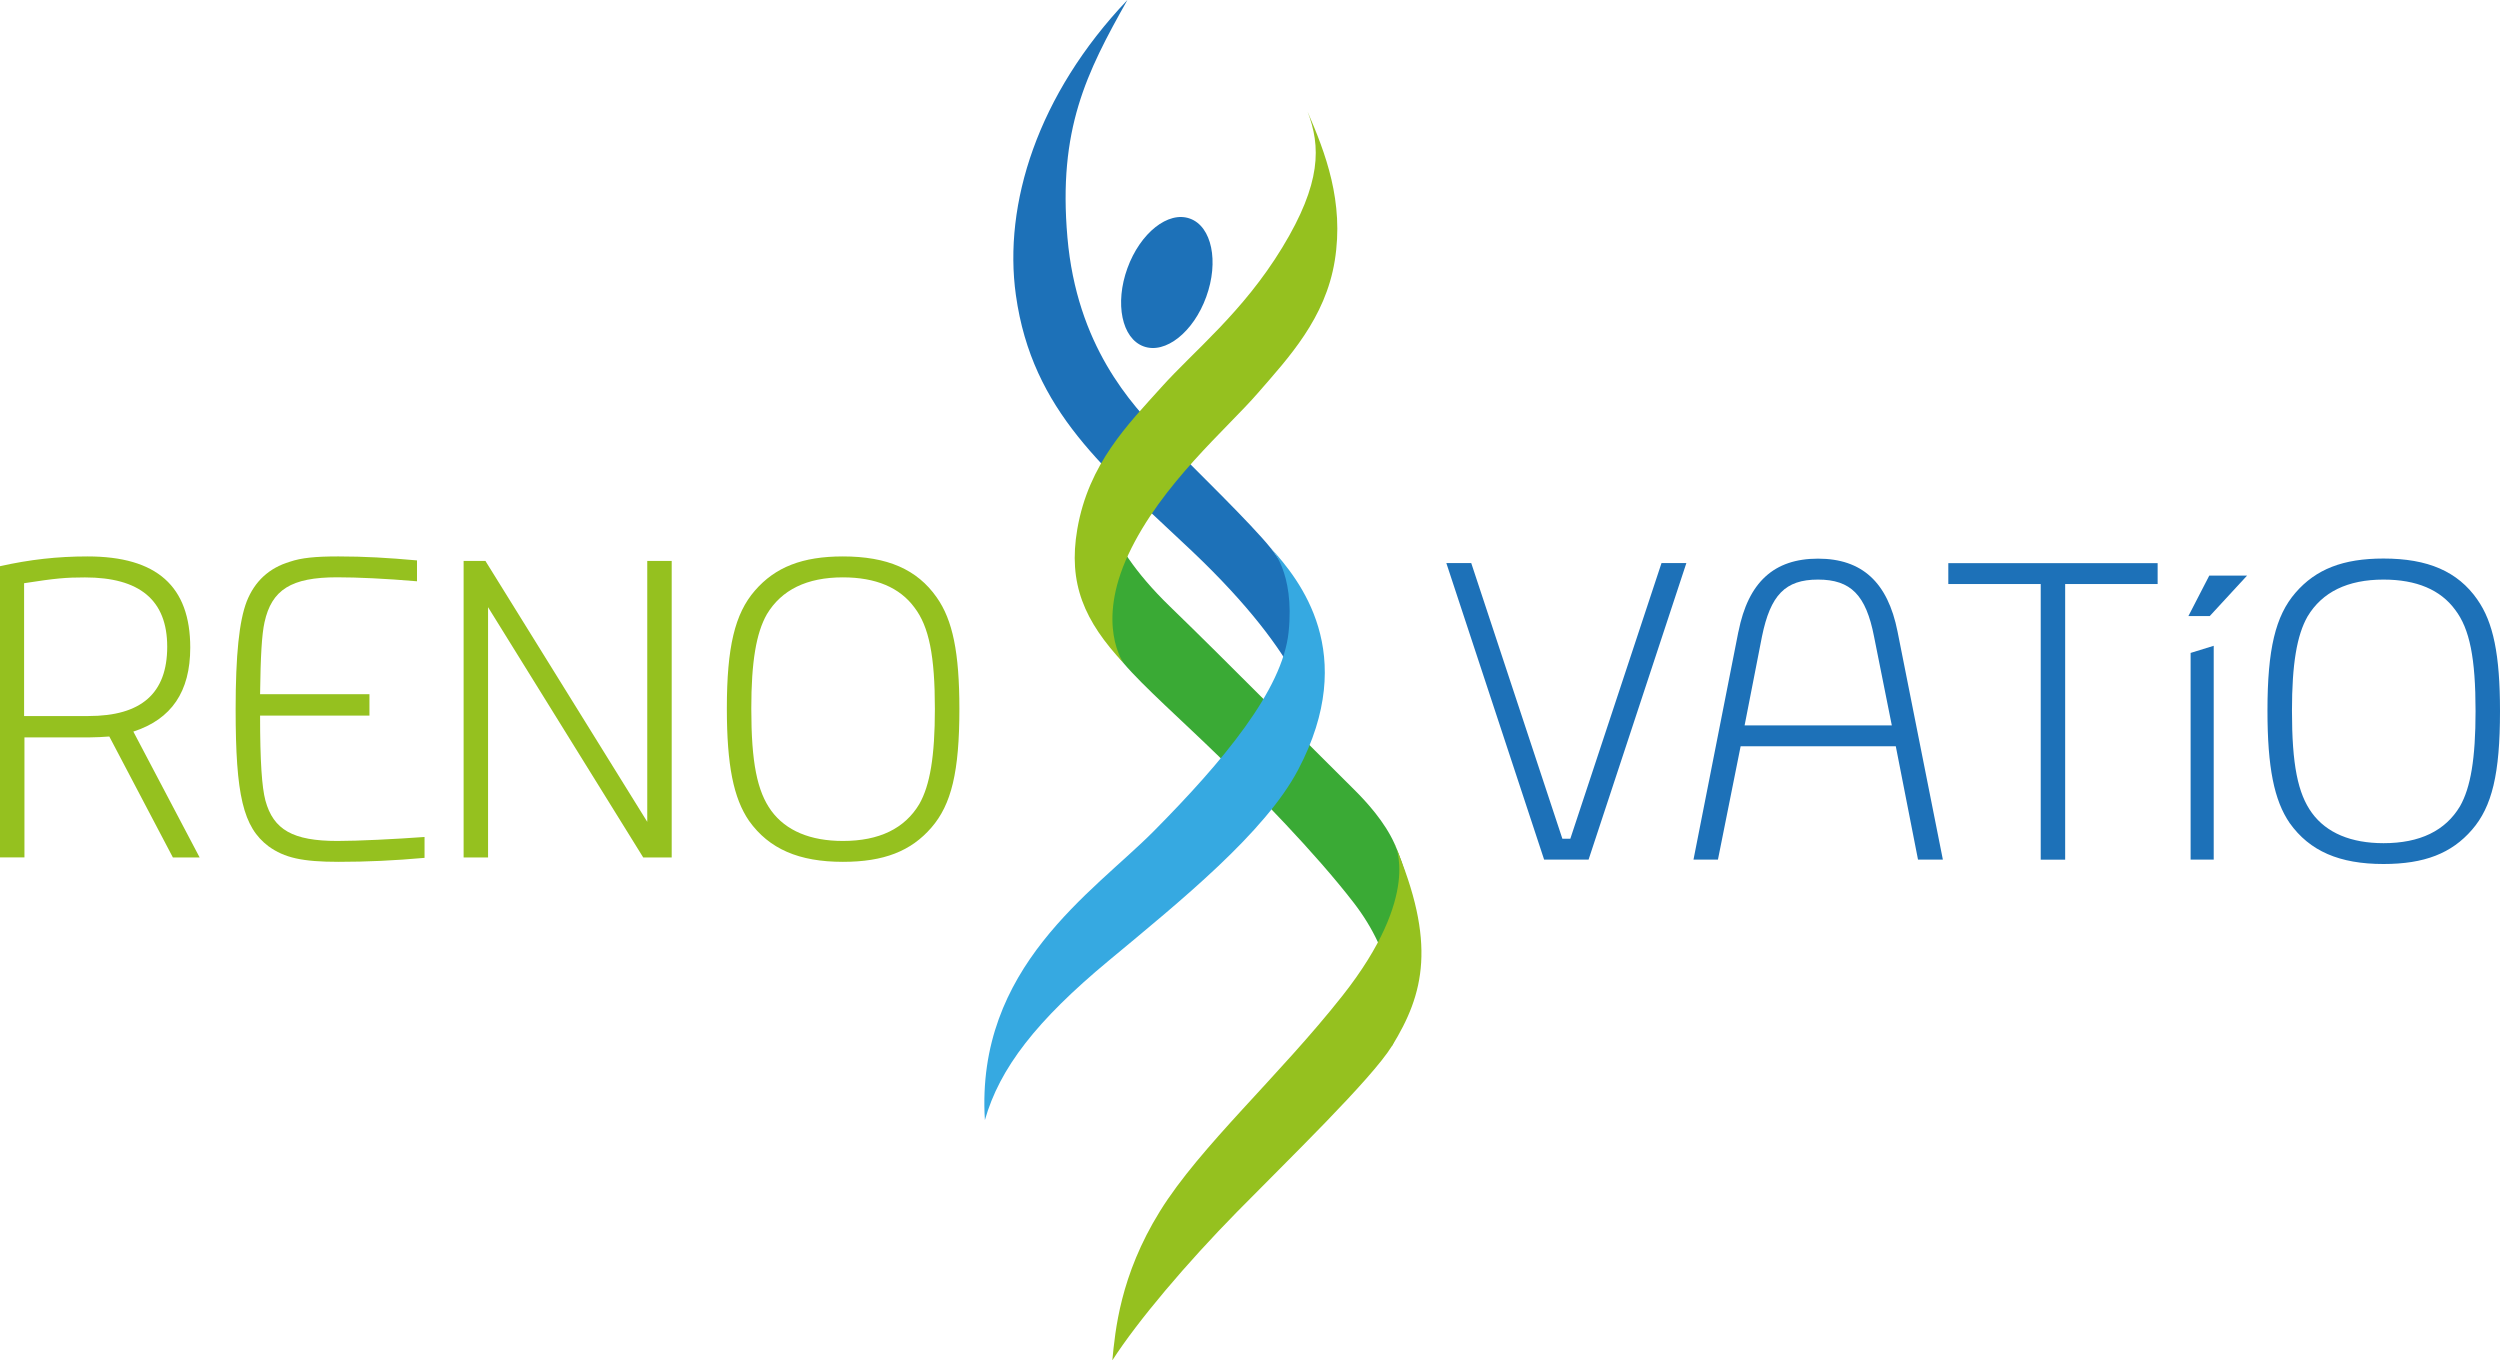
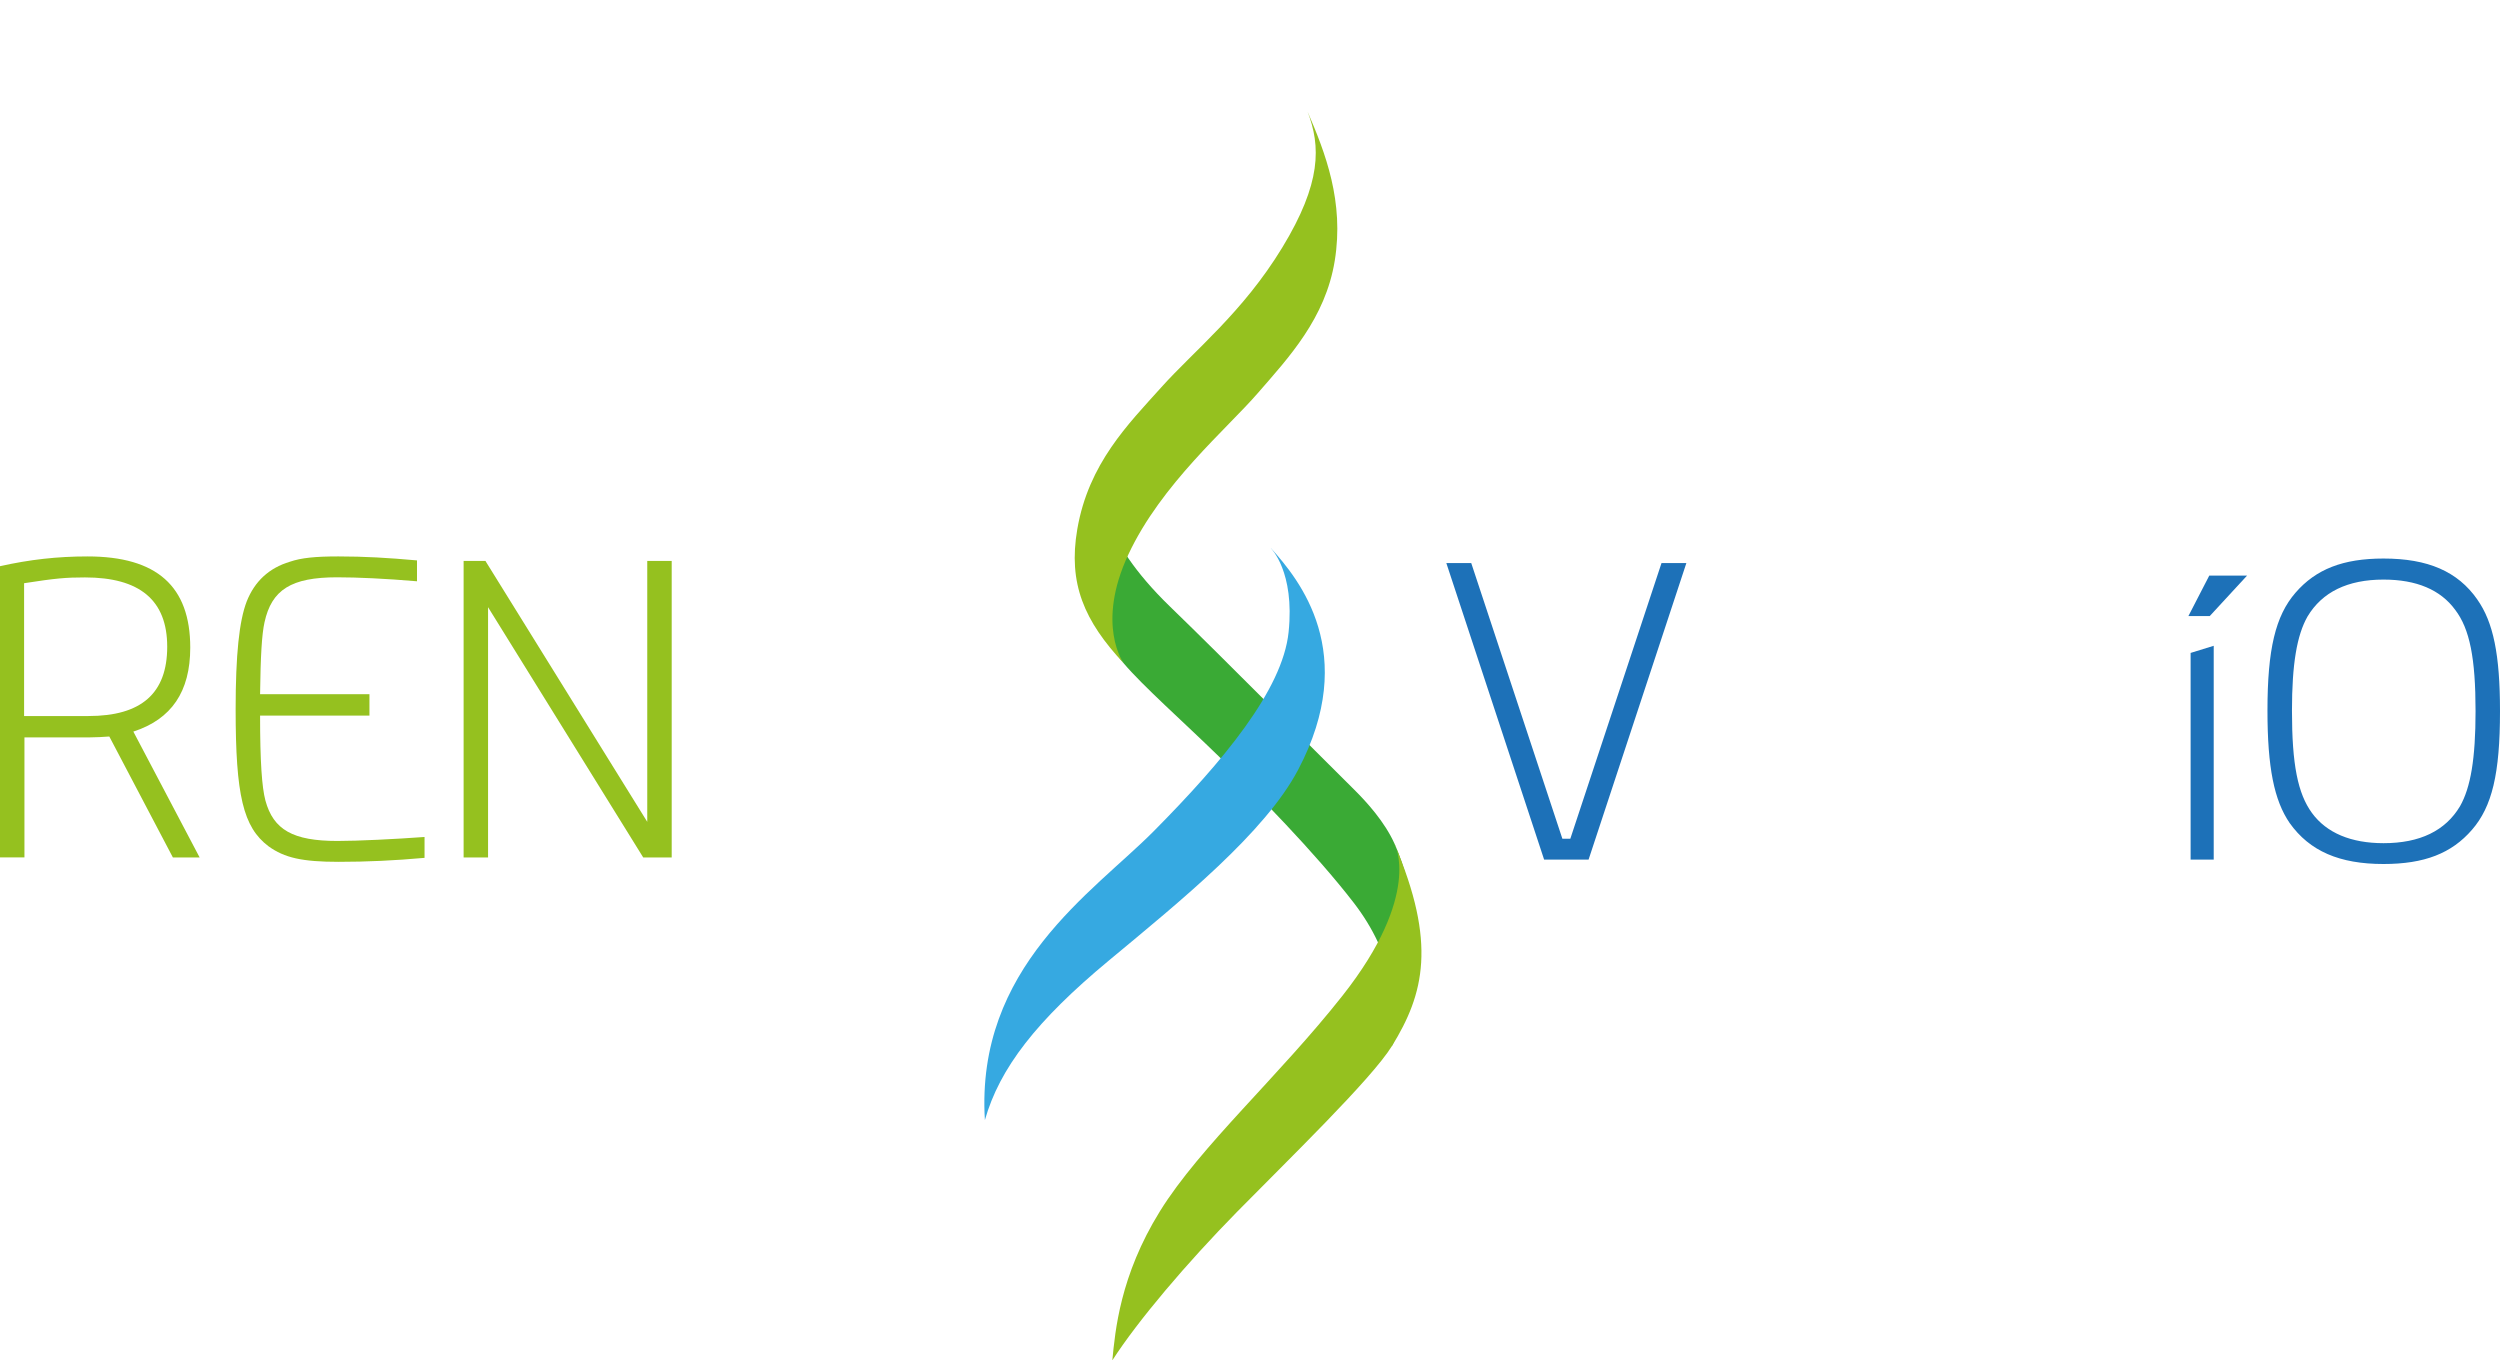
<svg xmlns="http://www.w3.org/2000/svg" id="Ebene_2" data-name="Ebene 2" viewBox="0 0 427.46 232.6">
  <defs>
    <style>      .cls-1 {        fill: #95c11f;      }      .cls-1, .cls-2, .cls-3, .cls-4 {        stroke-width: 0px;      }      .cls-2 {        fill: #3aaa35;      }      .cls-3 {        fill: #36a9e1;      }      .cls-4 {        fill: #1d71b8;      }    </style>
  </defs>
  <g id="Ebene_1-2" data-name="Ebene 1-2">
    <g>
      <path class="cls-2" d="M188.44,83.89s-.86,7.75,11.63,19.84c9.62,9.31,24.1,24,31.52,31.33,2.06,2.05,5.16,5.43,6.86,9.22,3.1,6.93,6.17,20.56-.44,34.57,1.12-6.58.43-15.48-6.58-24.54-6.63-8.59-16.72-18.83-22.98-24.93s-13.05-12.1-16.33-15.98c-3.28-3.87-9.86-16.26-3.69-29.51h0Z" />
-       <path class="cls-4" d="M224.28,123.08s-.62-10.03-20.48-28.86c-14.71-13.94-27.31-23.8-30.1-43.76-2.17-15.52,3.67-34.26,19.07-50.46-7.06,12.51-11.86,22.14-10.26,40.58,1.6,18.44,10.83,28.49,16.48,34.24,5.39,5.47,15.08,14.87,18.31,18.93,3.41,4.3,9.49,14.47,6.98,29.33Z" />
-       <path class="cls-4" d="M192.77,45.86c-2.19,6.03-.95,12.02,2.78,13.37,3.72,1.36,8.52-2.45,10.7-8.48,2.19-6.03.95-12.02-2.78-13.37-3.72-1.36-8.51,2.45-10.7,8.48Z" />
      <path class="cls-1" d="M192.13,113.41s-4.82-6.57.8-18.6c5.62-12.03,16.85-21.49,22.14-27.6,5.29-6.09,11.55-12.77,13.15-22.62,1.64-10.09-1.6-18.45-4.65-25.51,2.27,5.92,2.41,12.19-4.33,23.26-6.73,11.07-15.08,17.64-20.69,23.9-5.62,6.26-12.42,13-14.35,24.24-1.6,9.31,1.19,15.7,7.93,22.92h0Z" />
      <path class="cls-3" d="M217.3,93.75s4.11,3.96,3.03,14.33c-1.03,9.93-11.25,22.12-23.06,34.04-10.39,10.47-30.48,23.26-28.87,49.4,2.51-8.87,8.82-17.01,21.18-27.27,12.36-10.27,26.71-21.87,32.39-32.65,10.5-19.92.2-32.48-4.65-37.86h0Z" />
      <path class="cls-1" d="M238.45,144.28s4.8,8.59-8.9,25.96c-10.84,13.75-24.35,25.78-31.21,36.85-6.86,11.06-7.66,20.53-8.15,25.51,4.33-6.74,12.69-16.6,21.35-25.42,8.67-8.82,22.95-22.65,26.45-28.31,5.51-8.92,7.69-17.62.44-34.57h0Z" />
    </g>
    <g>
      <path class="cls-1" d="M34.12,146.61h-4.56l-10.87-20.68c-1.3.08-2.13.15-3.34.15H4.18v20.52H0v-49.79c5.1-1.14,9.81-1.67,14.97-1.67,11.85,0,17.56,5.1,17.56,15.59,0,7.53-3.2,12.24-9.73,14.36l11.33,21.51h0ZM15.13,122.43c9.04,0,13.46-3.88,13.46-11.85s-4.71-11.85-14.06-11.85c-3.27,0-5.02.15-10.41.99v22.72h11.02Z" />
      <path class="cls-1" d="M63.17,122.36h-18.7c0,7.9.31,12.24.91,14.51,1.36,5.01,4.71,6.92,12.31,6.92,3.57,0,9.81-.31,14.9-.68v3.57c-5.09.46-9.88.68-14.67.68-6.23,0-9.27-.68-12.01-2.66-4.34-3.27-5.62-8.74-5.62-23.41,0-9.35.61-15.13,1.9-18.47,1.36-3.42,3.8-5.7,7.37-6.77,1.98-.68,4.41-.91,8.28-.91,4.48,0,8.44.23,13.46.68v3.57c-5.39-.46-10.18-.68-13.68-.68-7.83,0-11.17,2.13-12.39,7.68-.46,2.05-.68,5.78-.76,12.31h18.7v3.65Z" />
      <path class="cls-1" d="M79.28,95.91h3.72l27.67,44.61v-44.61h4.18v50.7h-4.87l-26.53-42.79v42.79h-4.18v-50.7h0Z" />
-       <path class="cls-1" d="M160.16,102.14c2.74,3.88,3.88,9.43,3.88,19.08,0,10.72-1.36,16.34-4.79,20.29-3.49,4.03-8.13,5.85-15.13,5.85-7.53,0-12.62-2.21-16.04-7-2.66-3.88-3.8-9.5-3.8-19.23,0-10.49,1.36-16.19,4.79-20.14,3.49-4.03,8.13-5.85,15.05-5.85,7.6,0,12.69,2.21,16.04,7h0ZM131.12,105.03c-1.82,3.2-2.66,8.13-2.66,16.12,0,9.2.99,14.14,3.42,17.48,2.51,3.42,6.69,5.16,12.24,5.16,6.23,0,10.57-2.13,13.07-6.31,1.82-3.2,2.66-8.13,2.66-16.27,0-9.04-.99-14.06-3.49-17.33-2.51-3.42-6.61-5.16-12.24-5.16-6.16,0-10.49,2.13-13,6.31h0Z" />
    </g>
    <g>
      <path class="cls-4" d="M247.31,96.28h4.25l15.58,47.13h1.36l15.59-47.13h4.25l-16.72,50.7h-7.6l-16.72-50.7h0Z" />
-       <path class="cls-4" d="M297.25,107.99c1.67-8.44,6.08-12.47,13.6-12.47s11.93,4.03,13.6,12.47l7.75,38.99h-4.25l-3.8-19.38h-26.53l-3.88,19.38h-4.18l7.68-38.99h0ZM323.47,124.03l-3.04-15.2c-1.37-7.06-3.95-9.73-9.58-9.73s-8.13,2.66-9.58,9.73l-2.97,15.2h25.17Z" />
-       <path class="cls-4" d="M348.94,99.86h-15.81v-3.57h35.79v3.57h-15.81v47.13h-4.18v-47.13h0Z" />
      <path class="cls-4" d="M374.18,105.34l3.57-6.92h6.46l-6.38,6.92h-3.65ZM374.56,111.64l3.95-1.22v36.56h-3.95v-35.34Z" />
      <path class="cls-4" d="M423.58,102.51c2.74,3.88,3.88,9.43,3.88,19.08,0,10.72-1.36,16.34-4.79,20.29-3.49,4.03-8.13,5.85-15.13,5.85-7.53,0-12.62-2.2-16.04-7-2.66-3.88-3.8-9.5-3.8-19.23,0-10.49,1.36-16.19,4.79-20.15,3.49-4.03,8.13-5.85,15.05-5.85,7.6,0,12.69,2.21,16.04,7h0ZM394.55,105.41c-1.82,3.2-2.66,8.13-2.66,16.12,0,9.2.99,14.14,3.42,17.48,2.51,3.42,6.69,5.16,12.24,5.16,6.23,0,10.57-2.13,13.07-6.31,1.82-3.2,2.66-8.13,2.66-16.27,0-9.04-.99-14.06-3.49-17.33-2.51-3.42-6.61-5.16-12.24-5.16-6.16,0-10.49,2.13-13,6.31Z" />
    </g>
  </g>
</svg>